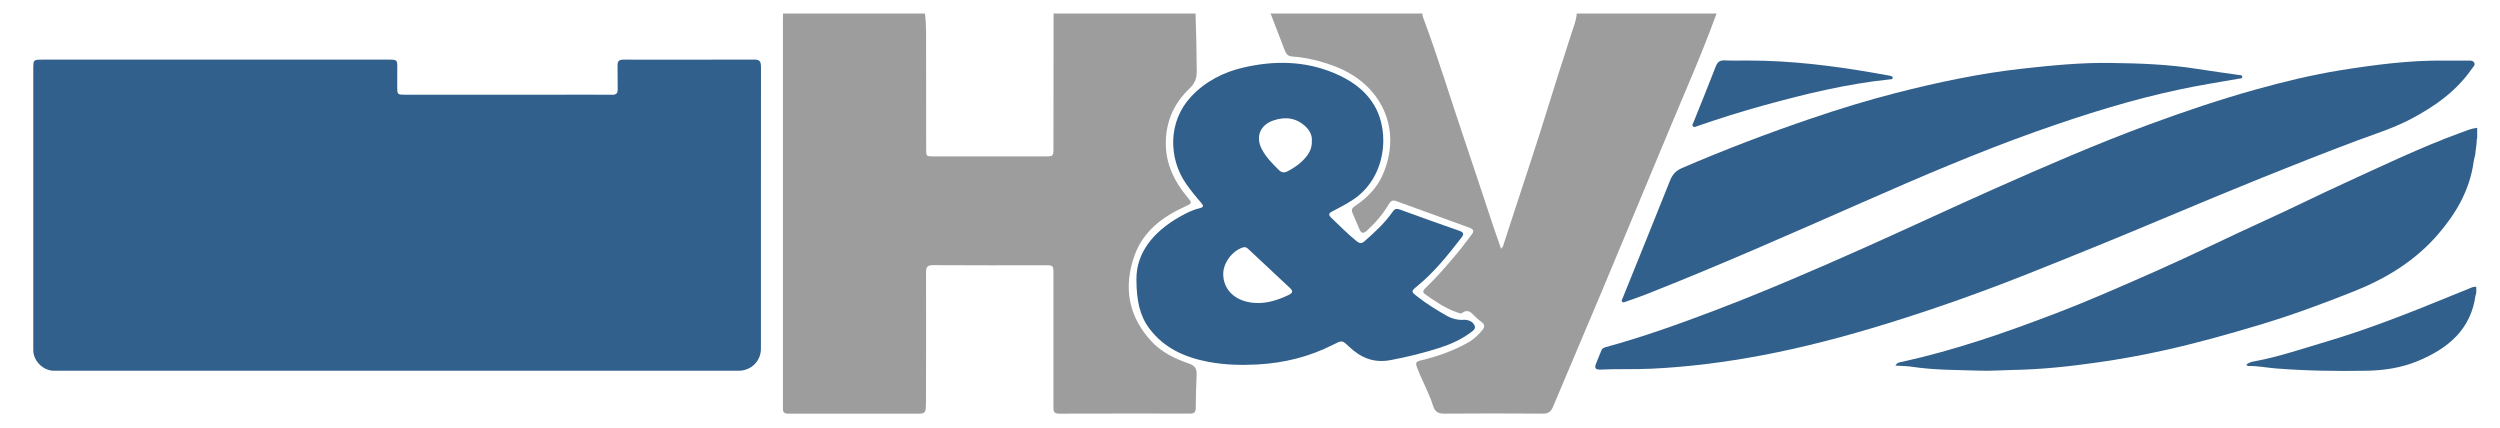
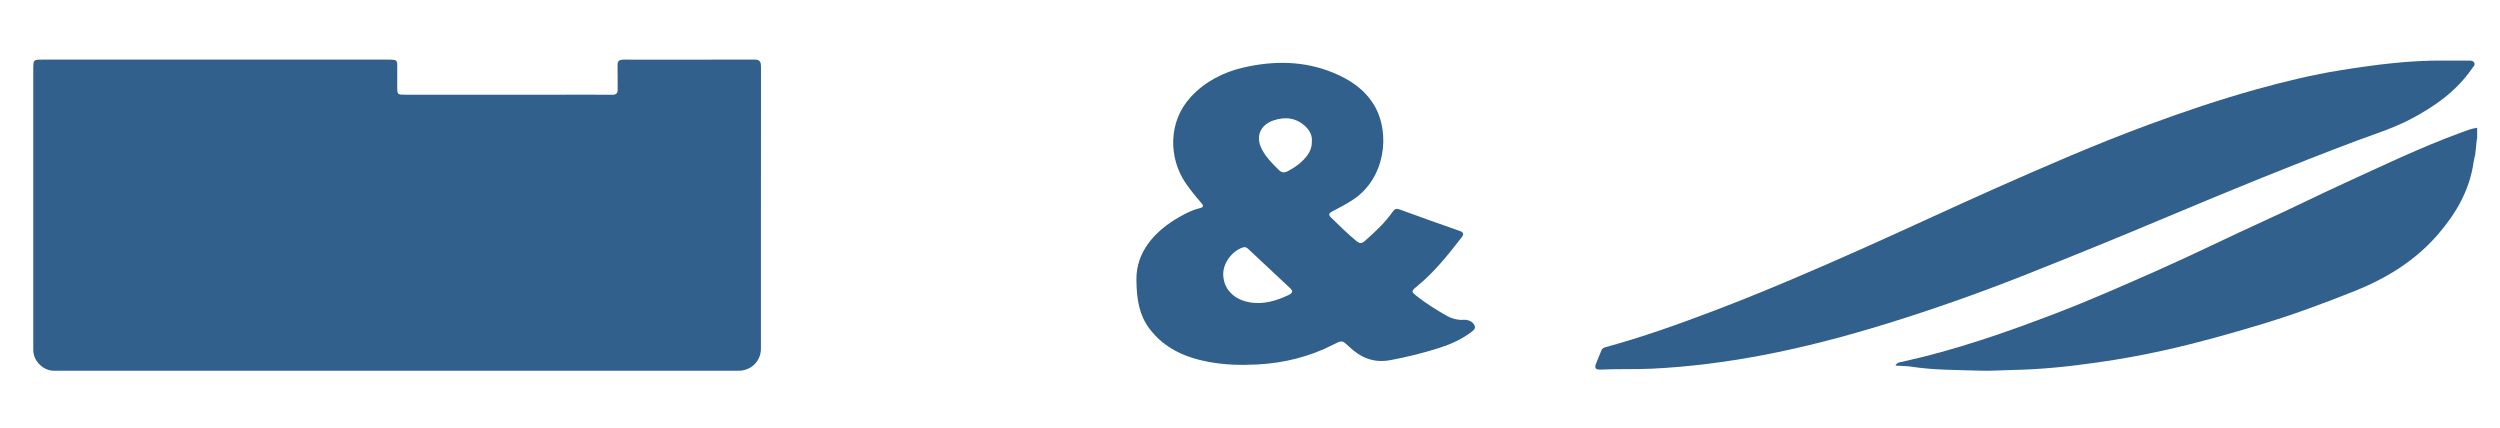
<svg xmlns="http://www.w3.org/2000/svg" version="1.1" id="Layer_1" x="0px" y="0px" width="3898.9px" height="667.6px" viewBox="0 0 3898.9 667.6" style="enable-background:new 0 0 3898.9 667.6;" xml:space="preserve">
  <style type="text/css">
	.st0{fill:#9E9D9D;}
	.st1{fill:#31608C;}
</style>
  <g>
-     <path class="st0" d="M1864.5,21.1c1.1,29.9,1.7,59.9,1.9,89.9c0.1,11.2-3.1,19.4-11.3,27.1c-25.6,24.1-37.9,54.4-36.9,89.1   c0.9,30.5,14,56.8,33.4,80c8,9.6,8,9.7-3.7,15c-35.1,16-64.8,38.5-78.3,75.6c-17.8,49-10.4,94.6,25.5,133.9   c16,17.5,37.2,27.8,59.4,35.4c9,3.1,12.1,8,11.7,17c-0.8,17.7-1.2,35.4-1.4,53c-0.1,6-2.9,7.9-8.5,7.9   c-68.3-0.1-136.6-0.1-204.9,0.1c-8.9,0-8.5-5.3-8.5-11.3c0-68.8,0-137.6,0-206.4c0-13.7,0-13.7-13.6-13.7   c-57.9,0-115.8,0.2-173.8-0.2c-8.7,0-11.3,2.4-11.3,11.2c0.3,67.7,0,135.3-0.1,203c0,3.1-0.1,6.3-0.3,9.4c-0.4,5.4-3,8-8.9,8   c-68.6-0.1-137.2-0.1-205.7,0c-5.8,0-8.6-2.1-8.2-8c0.2-2.3,0-4.6,0-6.9c0-199.6,0-399.2,0-598.8c0-3.4,0.1-6.8,0.2-10.3   c73.8,0,147.5,0,221.3,0c2.4,18.7,1.7,37.6,1.8,56.4c0.1,51.6,0.1,103.2,0.1,154.9c0,11.3,0.1,11.5,11.6,11.5   c57.6,0,115.1,0,172.7,0c14.2,0,14.2,0,14.2-14c0.1-69.6,0.2-139.2,0.2-208.8C1716.9,21.1,1790.7,21.1,1864.5,21.1z" />
-     <path class="st0" d="M2677.1,21.1c-13.7,37.3-28.5,74.1-44.1,110.6c-20,47.1-39.6,94.3-59.3,141.5c-26,62.2-51.8,124.6-77.9,186.7   c-24.5,58.2-49.3,116.3-73.8,174.5c-3.2,7.6-7.3,10.8-16,10.7c-51.3-0.4-102.6-0.4-153.9,0c-9.9,0.1-14.5-3.6-17.3-12.6   c-6.1-19.7-16.5-37.7-23.9-56.9c-4.1-10.6-3.5-11.5,7.6-14.2c25-6,49-14.8,71.4-27.4c8.7-4.9,15.6-11.7,21.9-19.2   c4.1-4.9,4-9-1.6-12.9c-3.3-2.3-6.3-5-9.2-7.8c-5.9-5.7-10.9-13.2-20.8-6c-2.3,1.7-5.6-0.2-8.3-1.1c-18.2-6.4-33.8-17-49.3-28.1   c-5.1-3.6-2.5-6.7,0.6-9.7c17.8-17.1,33.9-35.8,49.7-54.7c7.9-9.4,15-19.5,22.6-29.2c4-5.2,2.1-8-3.6-10.1   c-38.2-13.8-76.3-27.6-114.4-41.6c-5.5-2-8.5-0.3-11.3,4.4c-9.2,15.7-20.9,29.3-34.3,41.6c-5.2,4.8-8.8,4.9-11.7-1.9   c-3.7-8.7-7.4-17.4-11.1-26c-2.7-6.2,1.9-8.9,5.9-11.6c17.8-12.3,32.5-27.2,41.3-47.2c31.7-72-2.5-141.4-72.9-168.8   c-22.2-8.6-44.9-14.4-68.6-16c-8-0.5-10.1-6.7-12.3-12.6c-7-18.1-13.9-36.3-20.9-54.4c79,0,157.9,0,236.9,0c0,1.4-0.3,2.9,0.2,4.2   c23.7,62.8,42.9,127.1,64.5,190.6c15.4,45.1,30.1,90.5,45.2,135.7c4,12,8.3,23.9,12.6,36.3c3.5-2.8,3.6-5.8,4.5-8.5   c5.2-15.7,10.2-31.5,15.4-47.2c17.2-52.9,35-105.7,51.4-158.9c12.4-40.1,25.1-80.1,38.1-120c3.4-10.5,7.9-20.9,8.6-32.2   C2531.9,21.1,2604.5,21.1,2677.1,21.1z" />
-     <path class="st1" d="M3862.7,217.9c0-0.9,0.3-1.6,0.6-2.2v-16.4c-9.5,1.2-18.3,4.9-27.2,8.2c-62.2,22.9-121.8,51.6-181.9,79.1   c-40.5,18.5-80.4,38.5-121,56.9c-57.3,26-113.7,54.1-171.3,79.5c-51,22.5-102.1,45.1-154.2,65.1c-79,30.3-158.9,58.1-241.8,76.3   c-3.1,0.7-7.1,0.5-9.8,5.8c8.8,0.6,17,0.5,24.9,1.7c36,5.5,72.3,5,108.5,6.2c16.1,0.5,32.2-0.8,48.3-1.1   c45.6-0.7,90.8-5.6,135.8-12.1c34.1-4.9,68.1-11.1,101.8-18.6c49.8-11,98.8-24.8,147.6-39.4c50.2-15,99.3-33.1,148-52.5   c50.3-20,95.6-47.6,131.3-89c28.4-32.9,49.5-69.3,55.5-113c0.4-3.3,1.4-6.5,2.5-11.6C3860.9,233.2,3862.6,225.7,3862.7,217.9z" />
-     <path class="st1" d="M3861.2,460.5c0.2-1.6,0.5-3.3,0.7-4.9c0-2.7,0-5.5,0-8.2c-2.6-0.4-5.1,0.1-7.7,1.2   c-12.7,5.3-25.6,10.3-38.4,15.6c-62.3,25.5-124.9,50-189.5,69.1c-36.1,10.6-71.8,23-108.9,29.9c-4.8,0.9-10.1,1.5-14.4,6   c1.6,0.7,2.6,1.6,3.6,1.6c14.5-0.3,28.6,2.7,42.9,3.8c46.8,3.7,93.7,4.4,140.6,3.6c27.9-0.4,55.2-4.6,80.9-15.3   c46.8-19.5,82.9-48.9,89.9-103.5C3861,459.9,3861.1,460.2,3861.2,460.5z" />
+     <path class="st1" d="M3862.7,217.9c0-0.9,0.3-1.6,0.6-2.2v-16.4c-9.5,1.2-18.3,4.9-27.2,8.2c-62.2,22.9-121.8,51.6-181.9,79.1   c-40.5,18.5-80.4,38.5-121,56.9c-57.3,26-113.7,54.1-171.3,79.5c-51,22.5-102.1,45.1-154.2,65.1c-79,30.3-158.9,58.1-241.8,76.3   c-3.1,0.7-7.1,0.5-9.8,5.8c8.8,0.6,17,0.5,24.9,1.7c36,5.5,72.3,5,108.5,6.2c16.1,0.5,32.2-0.8,48.3-1.1   c45.6-0.7,90.8-5.6,135.8-12.1c34.1-4.9,68.1-11.1,101.8-18.6c49.8-11,98.8-24.8,147.6-39.4c50.2-15,99.3-33.1,148-52.5   c50.3-20,95.6-47.6,131.3-89c28.4-32.9,49.5-69.3,55.5-113c0.4-3.3,1.4-6.5,2.5-11.6z" />
    <path class="st1" d="M618.4,578.2c-178.1,0-356.2,0-534.3,0c-16.8,0-32.2-15.3-32.2-32.1c0-146.5,0-293,0-439.5   C52,93.4,52.4,93,65.4,93c180.4,0,360.8,0,541.2,0c12.7,0,13.1,0.5,13,13c0,9.4,0,18.8-0.1,28.3c0,13.4,0,13.4,13.2,13.4   c81,0,161.9,0,242.9,0c26.2,0,52.4-0.2,78.7,0.1c6.8,0.1,9.2-2.3,9-8.9c-0.3-12.3,0.1-24.6-0.2-36.8c-0.2-6.6,2.4-9.1,9.1-9.1   c68.3,0.1,136.6,0.1,204.9-0.1c8.6,0,9.7,4.5,9.7,11.5c-0.1,82-0.1,163.9-0.1,245.9c0,64.5,0,129.1,0,193.6   c0,19.3-15.3,34.3-34.9,34.3C974,578.2,796.2,578.2,618.4,578.2z" />
    <path class="st1" d="M3813.2,94.5c11.8,0,23.6-0.1,35.4,0c3.7,0,8.1-0.5,10.1,3.3c2,3.7-1.5,6.4-3.4,9   c-24.6,35.7-58.8,59.7-96.7,79.5c-26.9,14-55.9,22.9-84.1,33.5c-98.6,37.1-196,77-293,117.8c-75.6,31.8-151.5,62.8-227.7,92.9   c-69,27.2-139,51.9-210.1,73.9c-64.4,19.9-129.5,37.2-195.7,49.7c-56.8,10.7-114.2,18.2-172.2,20.9c-26.8,1.3-53.6,0.1-80.3,1.4   c-7.2,0.3-8.9-2.8-6.6-8.7c2.7-7.2,5.7-14.3,8.7-21.4c1.2-2.9,3.5-4.1,6.5-4.9c57.6-15.7,113.6-35.8,169.3-56.9   c79.9-30.4,158.3-64.3,236.3-99.1c66.7-29.8,132.8-60.8,199.6-90.5c79.9-35.5,160.1-70.4,242.2-100.7   c54.8-20.2,110.1-38.9,166.5-54.6c43.8-12.2,88-23,133-30.2C3704.6,100.9,3758.5,93.8,3813.2,94.5z" />
    <path class="st1" d="M1772.3,435.7c-0.2-41.4,26.2-74.2,67.5-97.6c9.8-5.5,19.8-10.7,30.8-13.3c7.6-1.7,6.2-4.6,2.4-8.9   c-8.5-9.7-16.6-19.7-23.9-30.3c-26.4-38.7-28.1-95.6,8.4-134.8c22.3-23.9,50.8-38.5,82.6-45.7c47-10.7,93.9-10.3,139.1,8.3   c25.8,10.6,48.8,25.6,63.7,50.4c26.4,43.9,17.4,115-33.2,147.9c-10.4,6.8-21.3,12.5-32.3,18.2c-5.5,2.8-5.7,5.4-1.4,9.5   c13,12.5,25.7,25.4,39.8,36.8c4.6,3.7,7.8,4,12.5-0.2c16-14.1,31.6-28.4,43.8-46c3-4.2,5.7-5.2,10.8-3.3   c31.1,11.4,62.2,22.5,93.5,33.4c6.3,2.2,6.9,5.1,3.2,10c-21.1,27.2-42.5,54.1-69.3,76.1c-10,8.2-10,8.4,0.4,16.5   c14.5,11.4,30.1,21,46.1,30.1c7.7,4.3,16,6.4,24.8,6c2-0.1,4.1-0.2,6,0.2c5.4,1,10,3.9,12.1,8.7c2.3,5.4-2.8,8.4-6.3,11   c-14.4,10.7-30.8,18.1-47.8,23.6c-25.2,8.1-50.8,14.4-76.9,19.3c-26.6,5-46.6-3.8-64.9-21.1c-10.9-10.3-11-9.9-24.8-2.9   c-36.9,18.8-76.1,28.5-117.6,30.8c-25.8,1.4-51.4,0.7-76.5-4c-36.4-6.8-69.3-21.2-92.4-52C1777.3,492,1772.5,468.6,1772.3,435.7z    M1907.7,427.6c0.1,21.8,15.1,38.5,38.7,43.4c22.6,4.7,43.1-1.4,63.2-10.9c6.9-3.3,7.2-6.3,2-11.1c-21.7-20.3-43.4-40.6-65.1-60.9   c-2.5-2.3-4.9-3.4-8.5-2.1C1921.3,391.6,1907.6,410.2,1907.7,427.6z M2045.9,219.9c0.7-8.1-2.9-15.8-9.3-22.1   c-14.5-14-31.6-16.3-50.2-10.1c-21.2,7-28.7,25.5-18.5,45c6.6,12.6,16.5,22.5,26.5,32.4c4.5,4.5,8.8,4.6,13.9,1.9   c10.5-5.5,20.2-12.2,27.8-21.3C2042.1,238.7,2046.3,230.6,2045.9,219.9z" />
-     <path class="st1" d="M3292.3,98.2c45.2,0.5,90.3,2.2,135.1,9.4c21.3,3.4,42.7,6.2,64,9.3c2.2,0.3,5.4,0,5.6,2.8   c0.1,3.1-3.2,2.6-5.3,3c-30,5.3-60.2,10-90,16.3c-76.8,16.1-151.3,39.6-225.1,65.7c-92.8,32.9-183.1,71.8-273.2,111.4   c-111.9,49.1-223.6,98.6-337.4,143.4c-10.2,4-20.6,7.4-30.9,11.1c-1.9,0.7-4,1.8-5.5-0.3c-1.2-1.6,0.1-3.2,0.8-4.8   c24.7-61.2,49.6-122.3,74-183.6c3.7-9.4,8.9-15.5,18.5-19.7c66.6-28.8,134.3-54.5,202.9-77.8c43-14.6,86.5-28,130.6-39.3   c65-16.6,130.6-30.6,197.3-38C3199.7,102,3245.9,97.4,3292.3,98.2z" />
-     <path class="st1" d="M2725.5,94.4c67-0.1,133.1,8.1,198.9,19.6c7.6,1.3,15.3,2.6,22.9,4.1c1.9,0.4,4.5,0.8,4.5,3.2   c0,2.8-2.8,2.3-4.6,2.5c-66.6,6.9-131.4,22.6-195.7,40.3c-35.2,9.7-70,20.6-104.5,32.6c-2.1,0.7-4.4,2.3-6.5,0.5   c-2.3-2-0.3-4.1,0.5-6.2c11.7-29.1,23.6-58.2,34.9-87.5c2.6-6.7,6.1-9.5,13.3-9.3C2701.3,94.7,2713.4,94.4,2725.5,94.4z" />
  </g>
</svg>